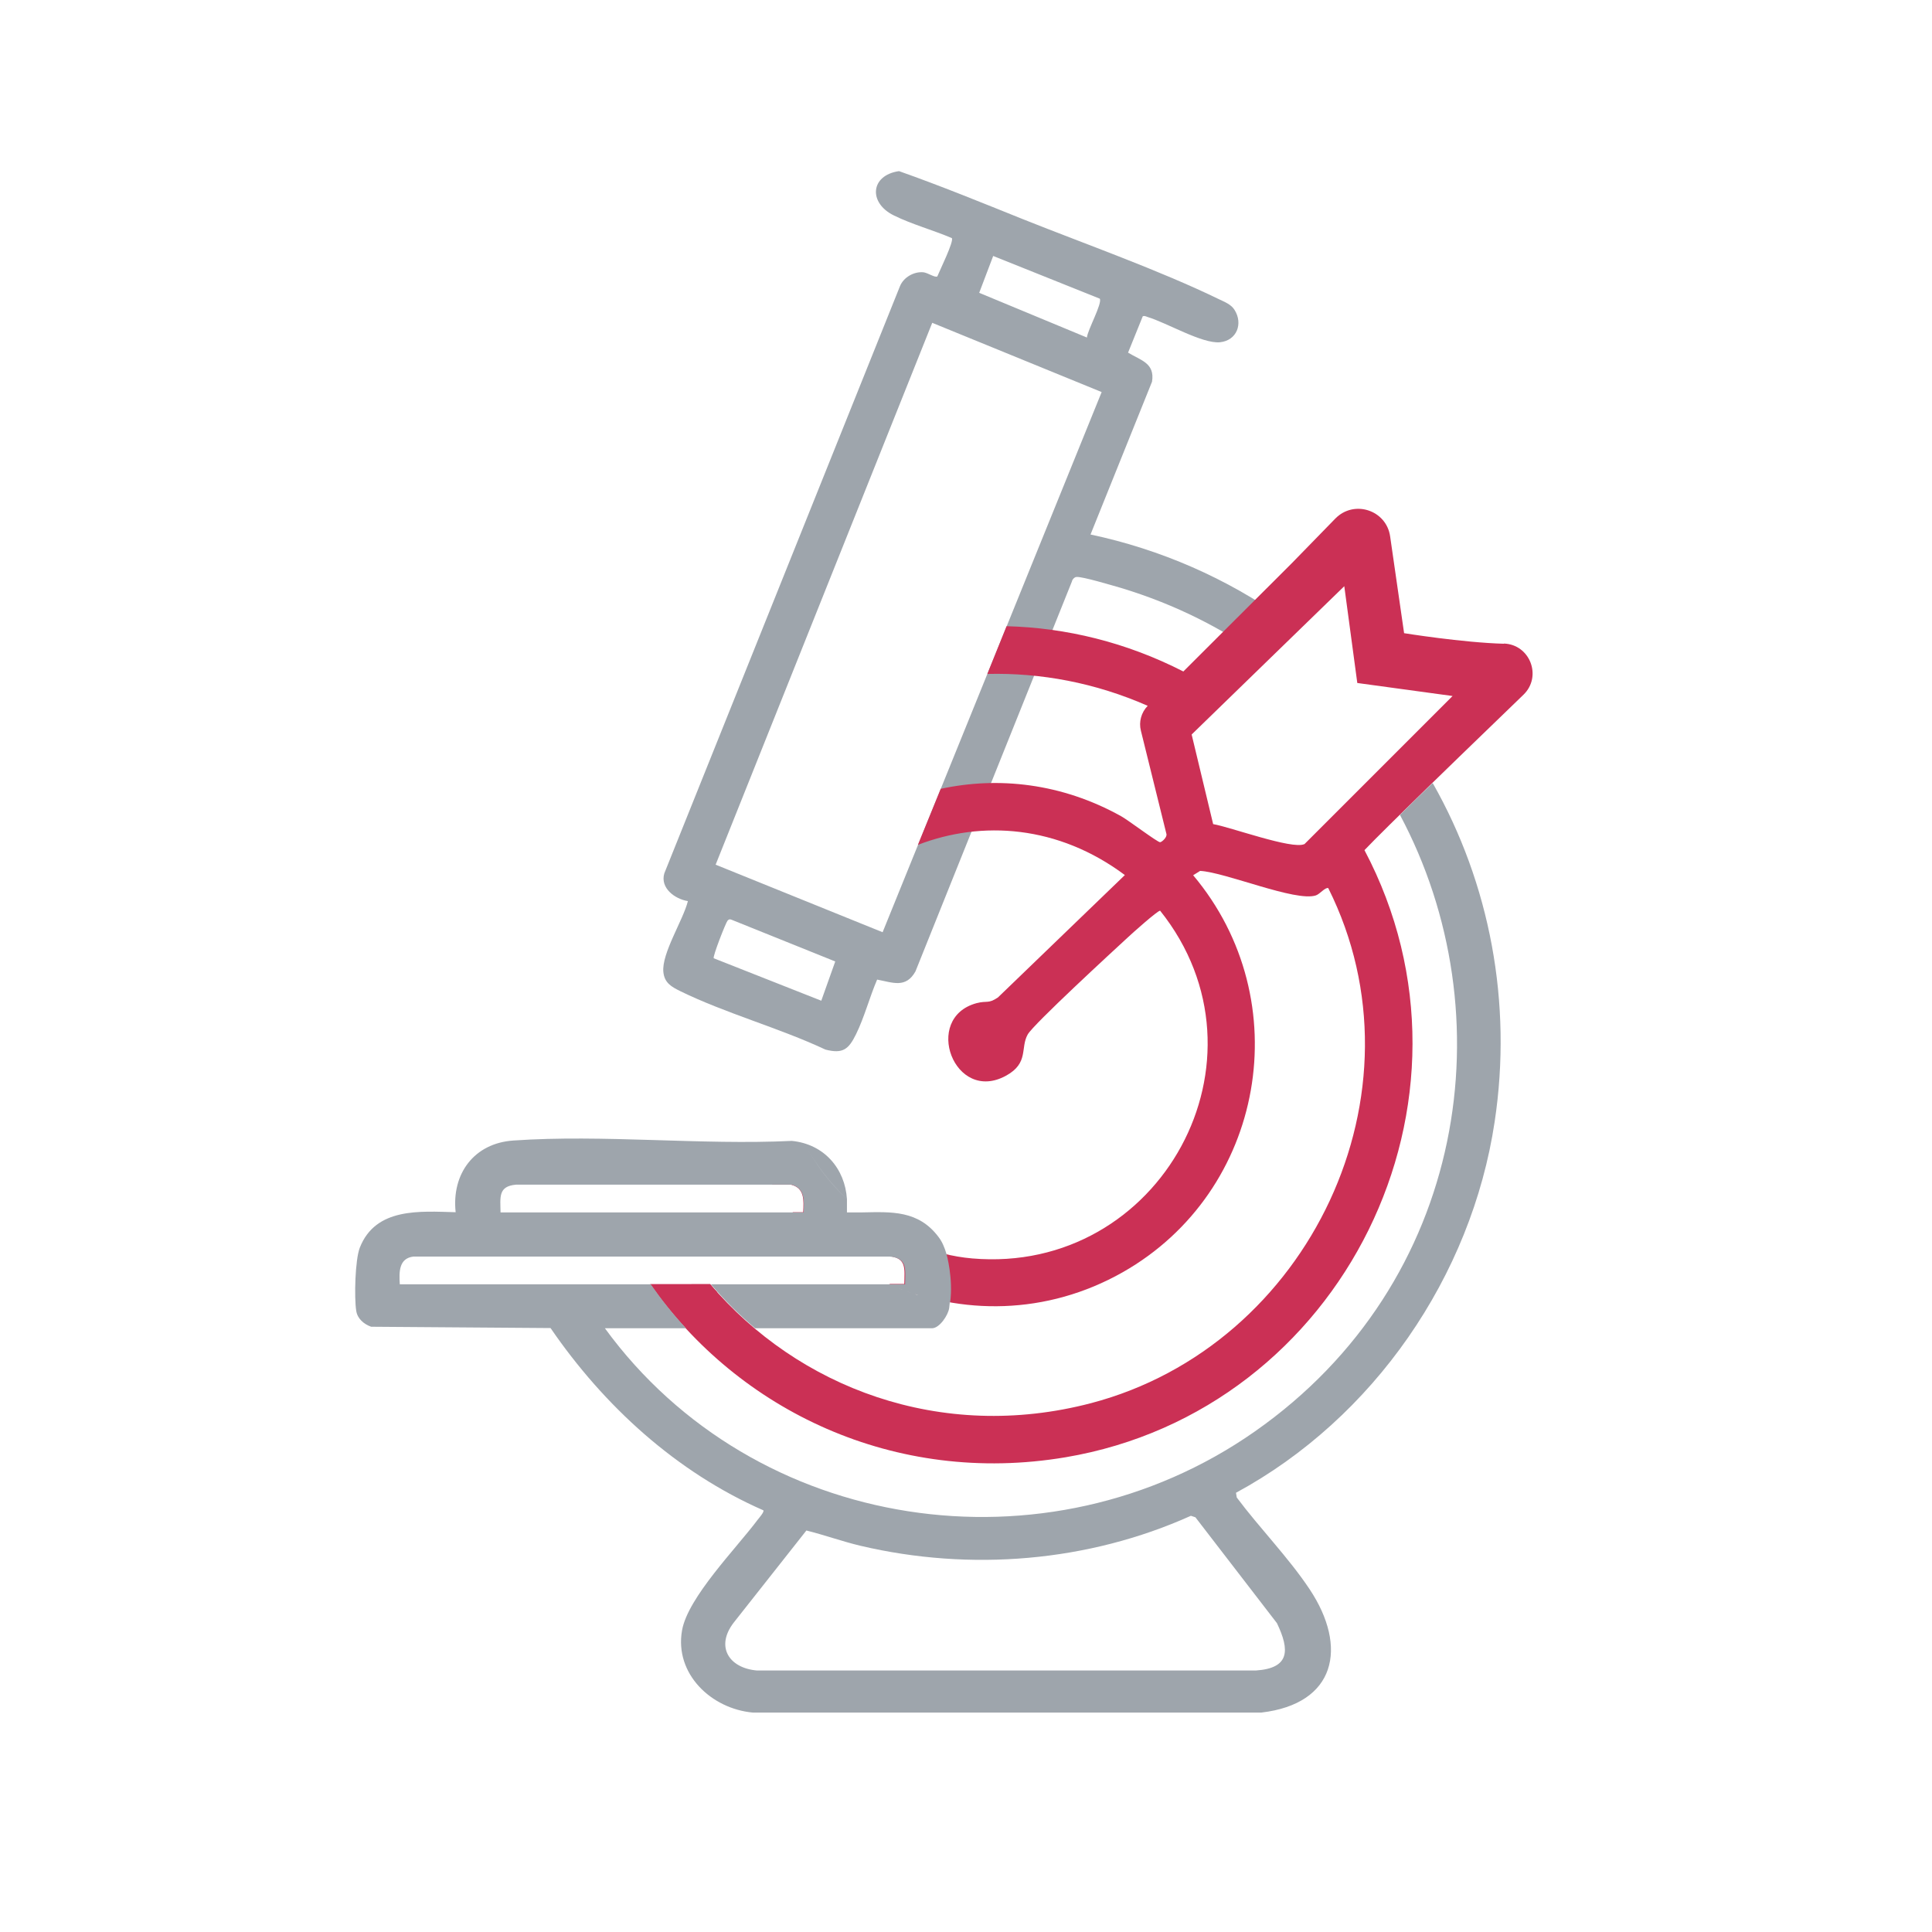
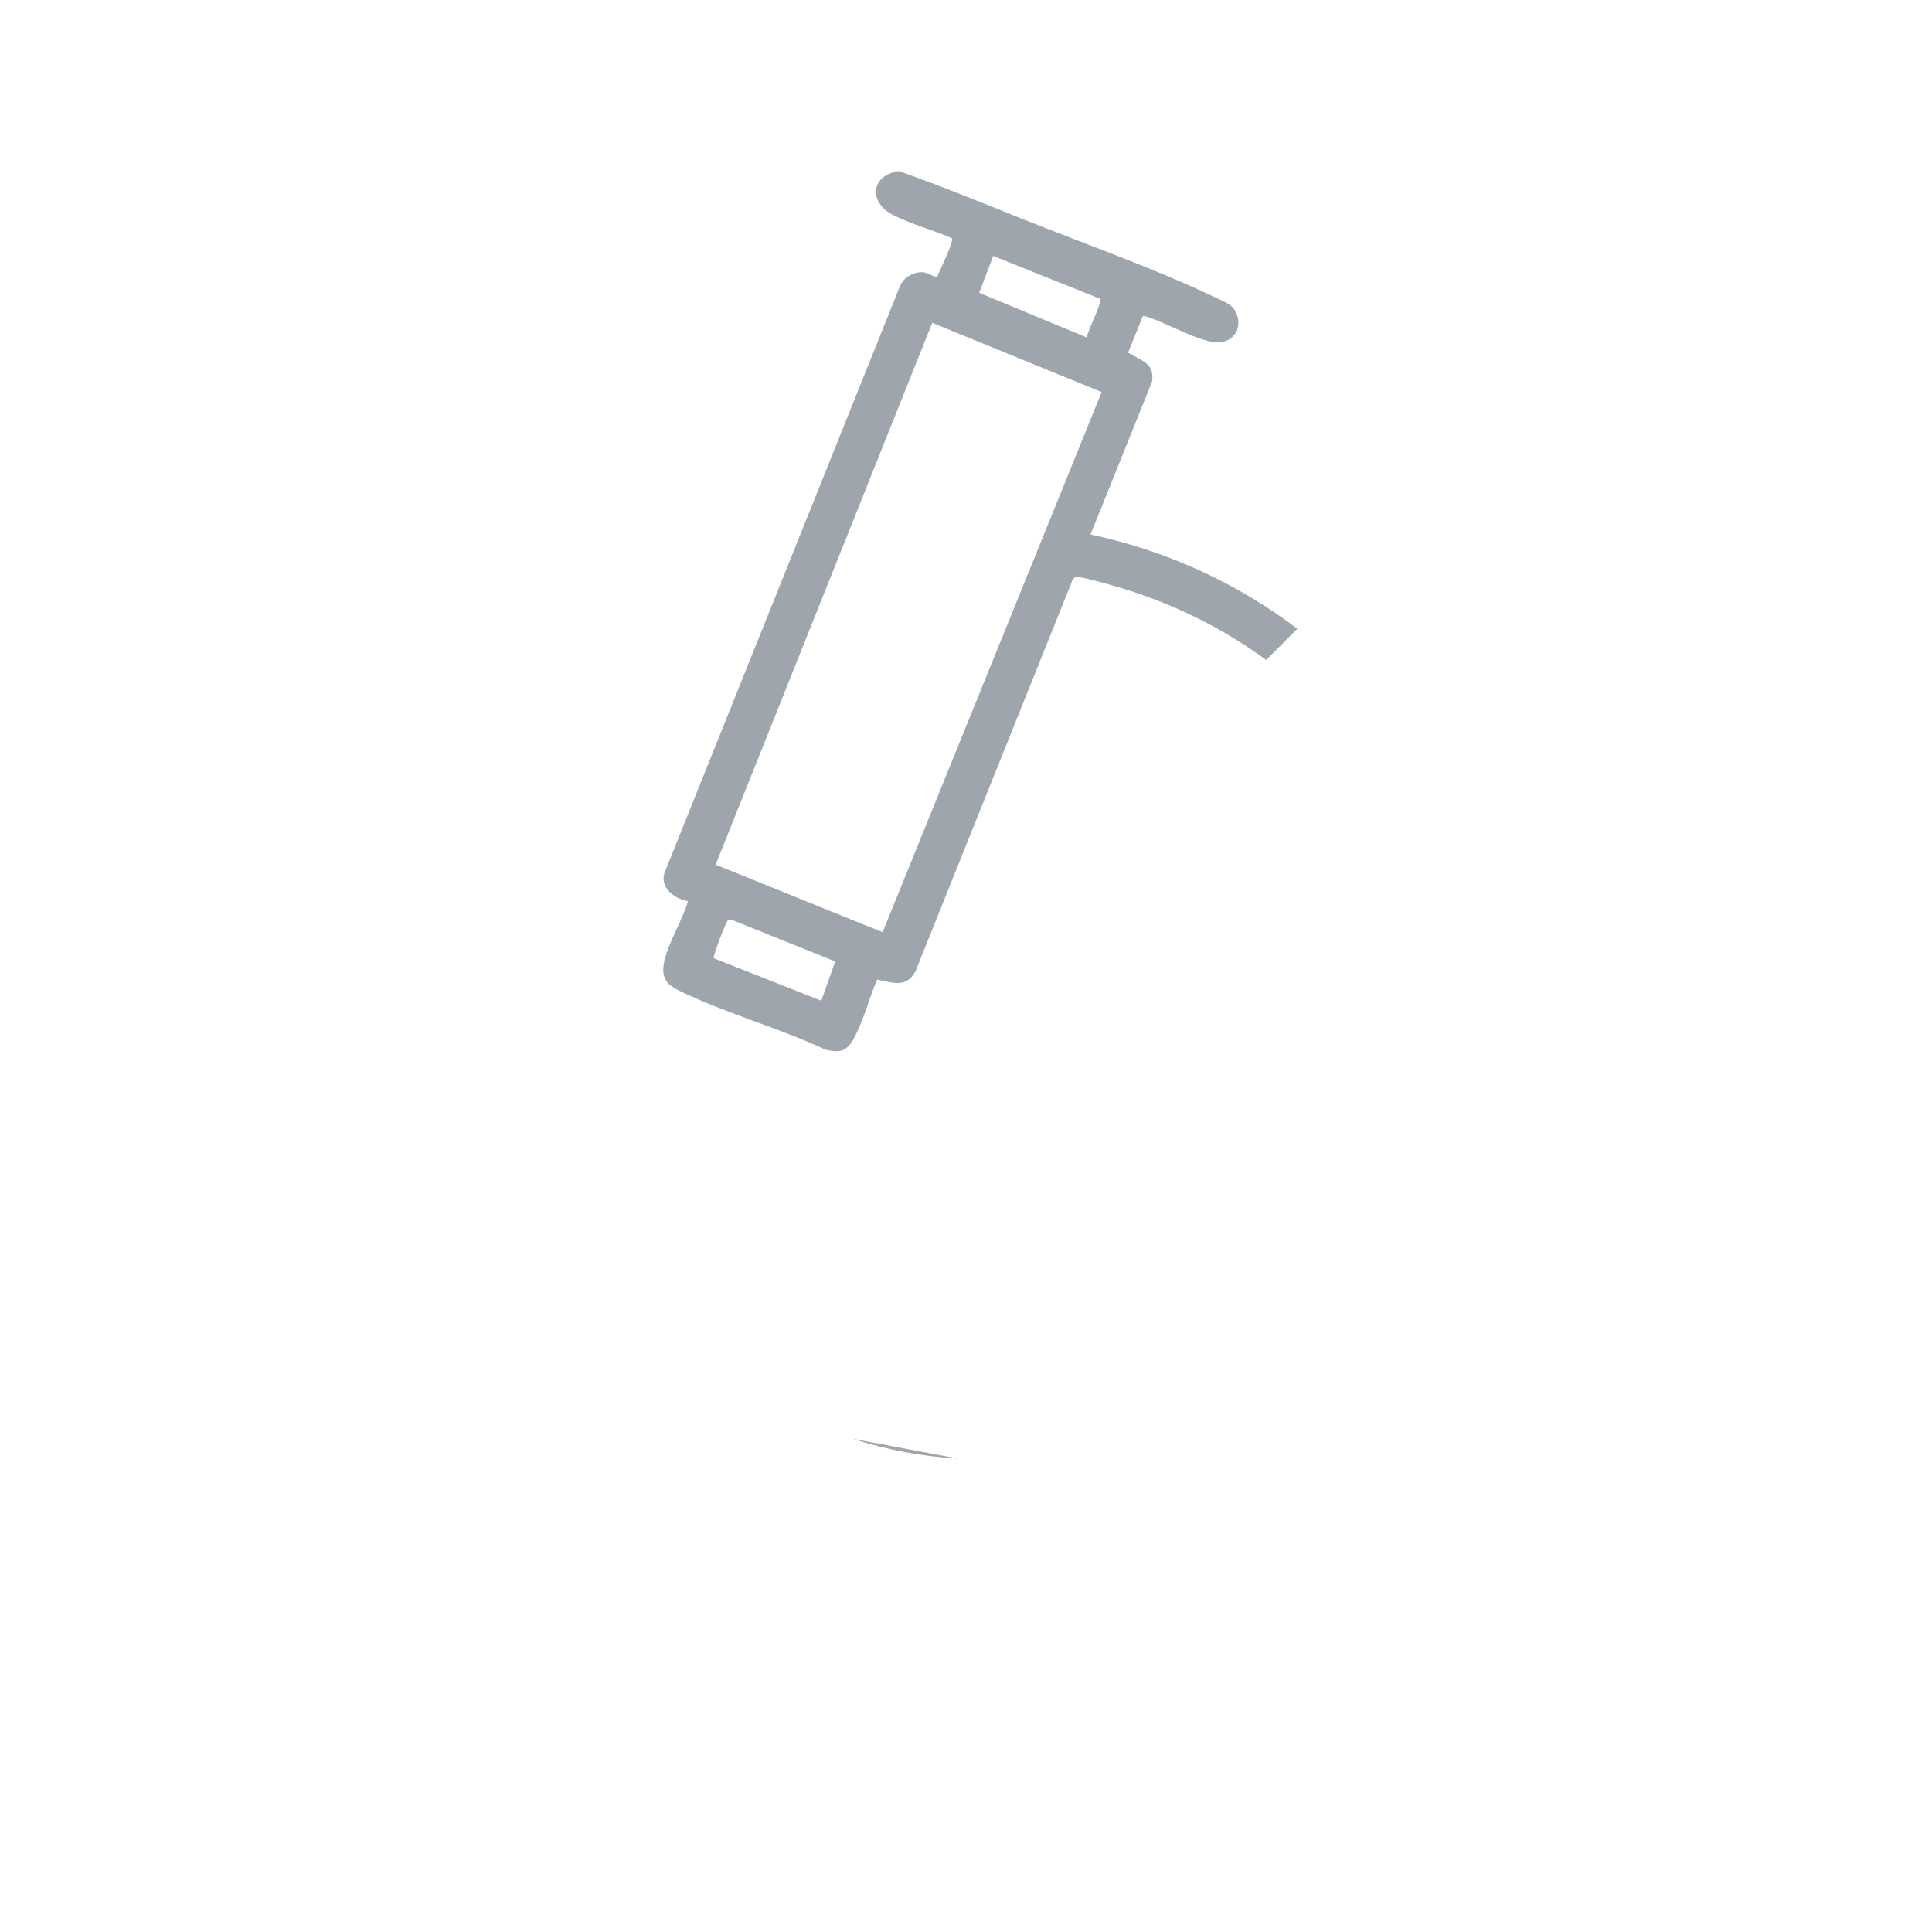
<svg xmlns="http://www.w3.org/2000/svg" id="Capa_1" version="1.1" viewBox="0 0 1024 1024">
  <defs>
    <style>
      .st0 {
        fill: #cb3055;
      }

      .st1 {
        fill: #9ea5ac;
      }
    </style>
  </defs>
-   <path d="M475.5,399.2" />
  <path class="st1" d="M507.9,773.1l-55.9-10.5c18.1,5.9,36.9,9.4,55.9,10.5Z" />
  <path class="st1" d="M568.2,307.8s.8-1.8,2.3-2c3.2-.3,19.3,4.6,23.6,5.8,29.1,8.8,54.8,21.9,77,38.2l16.5-16.5c-2.2-1.7-4.4-3.3-6.6-4.9-30.7-21.9-66.1-37.3-103-45.1l32.6-81c1.6-9.9-6-11.3-12.7-15.4l7.8-19.3c.9-.3,1.7.1,2.5.4,10.1,3,29,14.3,38.4,13.4,8.9-.9,12.4-9.8,7.7-17.2-1.8-2.9-5.3-4.2-8.2-5.6-31.7-15.4-70.5-29.1-103.6-42.3-21.9-8.8-43.9-17.8-66-25.6-15.3,2.2-16.3,16.9-2.7,23.5,9.5,4.7,20.9,7.8,30.7,12,1.2,1.7-6.5,17.3-7.7,20.3-1.3.8-5.1-2-7.5-2.2-5-.4-10.4,2.7-12.3,7.4l-124.9,311.2c-2.3,7.8,5.6,13.6,12.5,14.7-2.5,10.1-14,27.7-13,37.6.6,5.8,4.3,7.8,8.9,10.1,24.1,11.8,52.5,19.5,77,31,9.3,2.4,12.3-.2,16.2-8.1,4.4-8.9,7.2-19.7,11.2-29,8.4,1.6,15.2,4.7,20.3-4.3l83.1-207.1ZM526.5,135.7l56.4,22.6c1.5,2.4-6.6,16.9-6.8,20.6l-57.1-23.7,7.4-19.5ZM435.3,530.4l-57-22.5c-.7-.8,6.4-18.9,7.3-19.9.7-.8,1.2-.9,2.2-.5l54.9,22.1-7.4,20.8ZM467.8,494.1l-88.5-35.8,114.8-287.2,89.8,36.7-116.1,286.3Z" />
-   <path class="st0" d="M376.5,680.7h-10.1l13.8,4.3c-1.3-1.4-2.5-2.8-3.8-4.3Z" />
-   <path class="st0" d="M797.1,341.2c-21.9-.6-52.9-5.6-52.9-5.6l-7.4-51.3c-2-14-19.2-19.6-29.1-9.4l-23.1,23.7-57.4,57.3c-30.3-15.5-62.2-23.2-93.7-24l-10.2,25.3c28.3-.7,57.3,4.7,85,16.9-3.4,3.5-4.8,8.5-3.6,13.2l13.5,54.6c.6,1.7-2.2,4.3-3.3,4.5-1.2.2-16.9-11.7-20.7-13.8-31.5-17.5-65-21.1-95.6-14.5l-12.1,29.7c33.9-13.1,74.3-10.4,109.7,16l-67.3,64.9c-5.3,3.5-5.5,1.5-11.3,3-28.9,7.8-11.8,53.6,15.7,38.4,12.1-6.7,7.4-14.7,11.4-21.8,3-5.4,45.3-44.3,52.9-51.3,2.1-2,16.2-14.6,17.3-14.3,62.7,78.5.4,192.9-99.6,184.3-20.9-1.8-41.3-10.7-58.2-24h-8.7v-7.5c-9-8.5-16.6-18.4-22.3-29.1l-27.2,1.6c3,7,6.5,13.7,10.5,19.9h9.8c7.4,1.8,6.8,8.4,6.5,14.6h-5.6c7.4,8.8,15.9,16.6,25.2,23.3h25.8c9.6.9,8.3,6.8,8.2,14.7h-8.1c38,16.7,83.5,16.7,123.9-6.2,75.4-42.8,93.1-144.1,37.3-210.4l3.7-2.3c13.4.7,50.6,16.5,61.3,13,2.2-.7,4.8-4.3,6.6-3.9,54.1,108.1-10,242.6-125.7,273-79.8,20.9-155.5-8.4-201.9-63.1h-31.8c46.8,67,129.6,107,220.1,91.8,147.2-24.8,228.5-189.4,158.5-321.8,10.9-11.5,57.4-56.4,57.4-56.4l26.9-26c10-9.7,3.4-26.7-10.5-27.1ZM691.3,447.4c-6.4,3-39.3-9.1-48.3-10.6l-11.4-47.5,80.9-78.6,6.9,51.3,50.5,6.9-78.6,78.6Z" />
-   <path class="st1" d="M759.1,415.2c-5.6,5.4-11.6,11.3-17.1,16.7,56.3,105.4,35.9,247.8-76.9,326.8-110.1,77.1-265.3,53.9-344.5-54.7h43c-6.8-7.3-13-15.1-18.7-23.3h-133c-.4-6.4-.6-13.8,7.3-14.7h252.3c9.6.8,8.3,6.8,8.2,14.7h-8.1c1.3.6,2.5,1.1,3.8,1.6-1.3-.5-2.6-1.1-3.8-1.6h-94.8c7.1,8.4,15,16.2,23.4,23.3h93.8c3.9,0,8.6-6.9,9.1-10.8.1-.9.2-1.9.3-2.9-.6-.1-1.3-.3-1.9-.4.7.1,1.4.3,2.1.4,1.7-12.7-1.9-25.5-1.9-25.5-1-3.5-2.3-6.6-4.2-9.1-10.7-14.3-25-13.4-40.5-13.1h-8.1v-7c-9-8.5-16.6-18.4-22.3-29.1,5.7,10.7,13.4,20.6,22.3,29.1-1-16.1-12-29.2-29.2-30.9-48.2,2.3-99.9-3.5-147.6-.2-20.8,1.4-32.8,17.6-30.6,38-18.9-.5-42.4-2.6-50.8,18.8-2.5,6.4-3,26.4-1.9,33.4.6,4.2,4,7.1,7.9,8.5l95.1.7c28.3,41.3,66.7,76.4,112.8,96.6.6.8-2.4,4.2-3.1,5.1-11.2,15-36.9,41-40,58.5-4.1,23.1,15.5,41.6,37.5,43.6h269.5c39.5-4.6,46.1-34.6,25.6-65.4-11.1-16.7-26.5-32.4-38.6-48.6l-.4-2.5c72.9-39.5,124.8-114.6,137.1-196.7,9.5-63.1-2.6-126.2-32.8-179.4ZM479,683.8c-.8-.3-1.7-.6-2.5-1,.8.3,1.7.7,2.5,1ZM499,689.5c-.7-.1-1.3-.3-2-.4.7.1,1.3.3,2,.4ZM494.9,688.6c-.7-.2-1.3-.3-2-.5.7.2,1.3.3,2,.5ZM480.7,684.4c.7.3,1.4.5,2.2.8-.7-.2-1.5-.5-2.2-.8ZM484.8,685.8c.7.2,1.4.4,2,.7-.7-.2-1.4-.4-2-.7ZM488.9,687c.7.2,1.3.4,2,.6-.7-.2-1.3-.4-2-.6ZM273.4,627.9h146c7.4,1.9,6.8,8.5,6.5,14.7h-160.6c-.1-7.9-1.4-13.9,8.2-14.7ZM676.8,860.3c6.9,14.4,6.8,23.9-11.2,25.1h-264.4c-14.9-1.3-22.1-12.7-12.3-25.4l38.5-48.8c9.7,2.4,19,5.8,28.7,8.1,58.2,13.7,120.6,8.6,175.1-15.9l2.4.8,43.2,56.1Z" />
</svg>